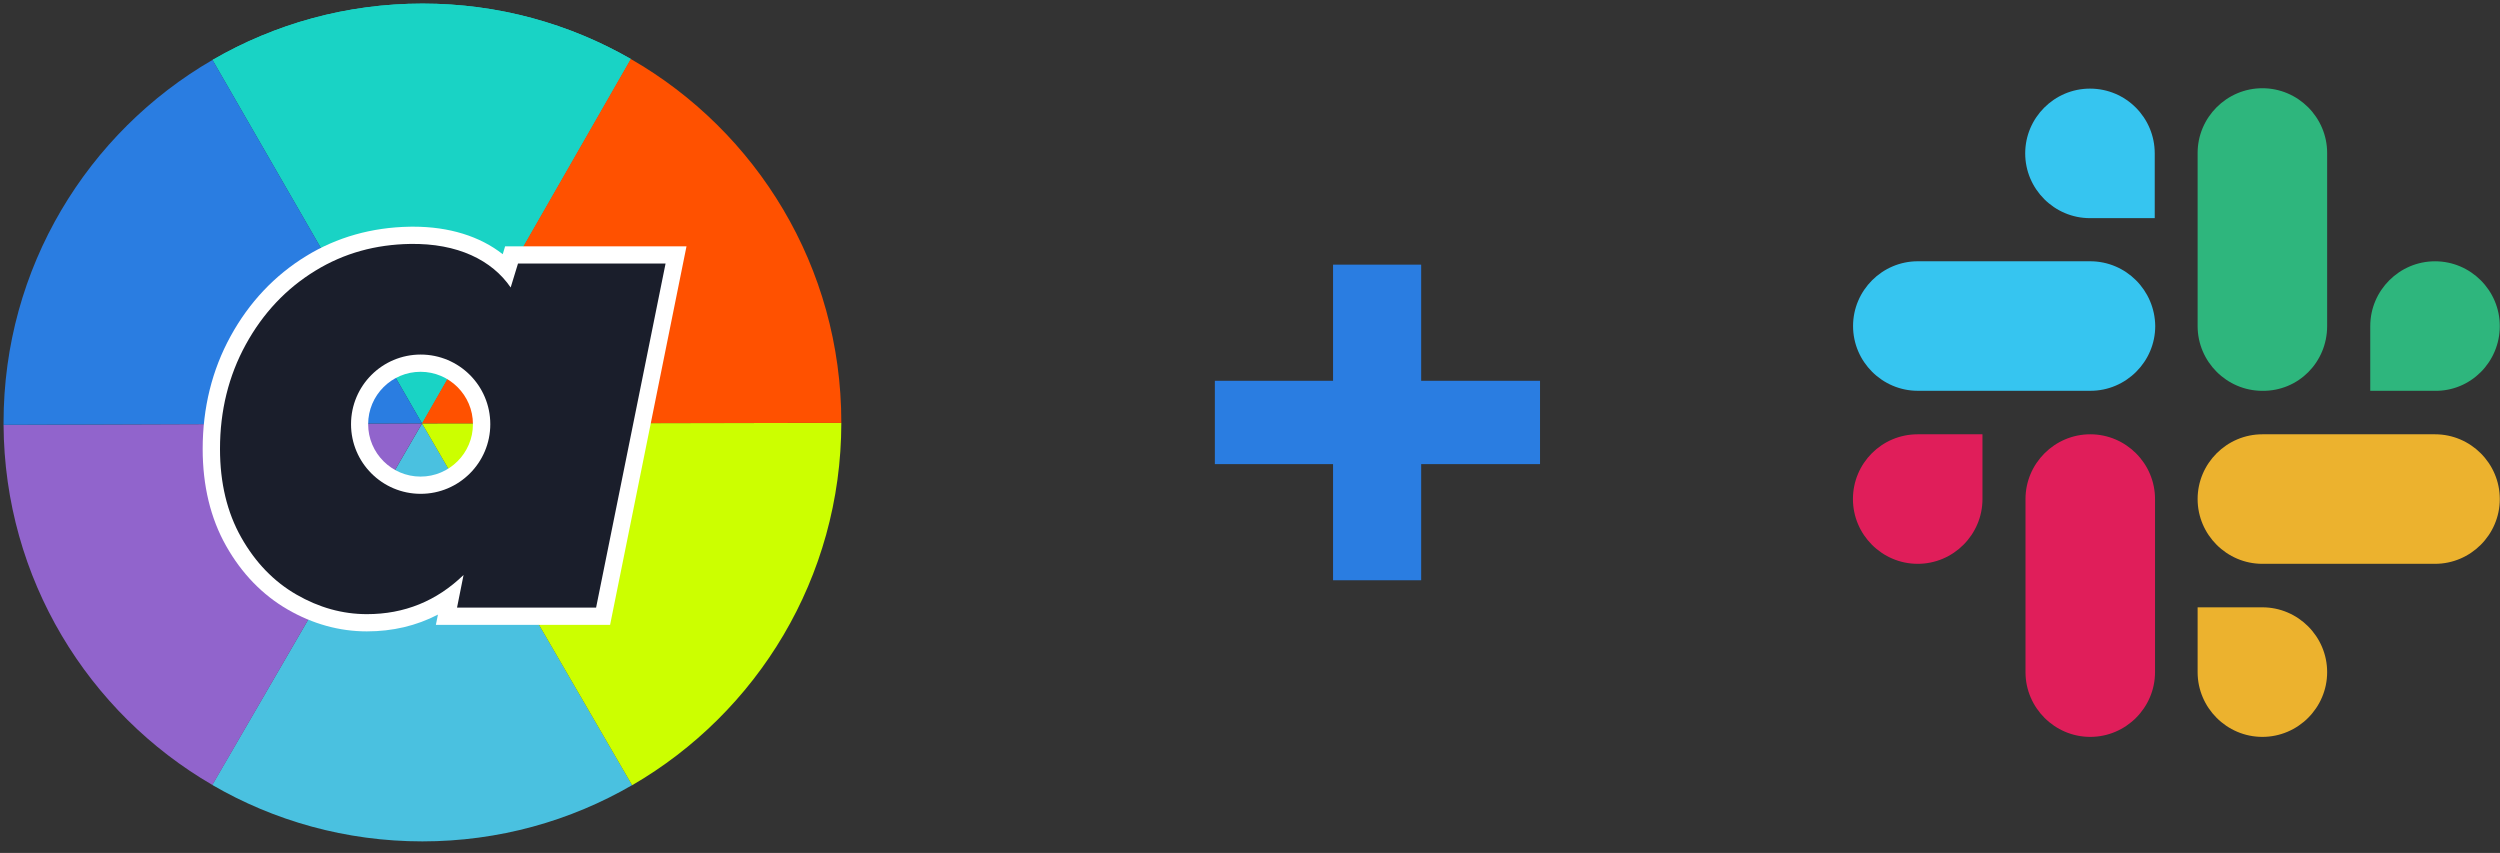
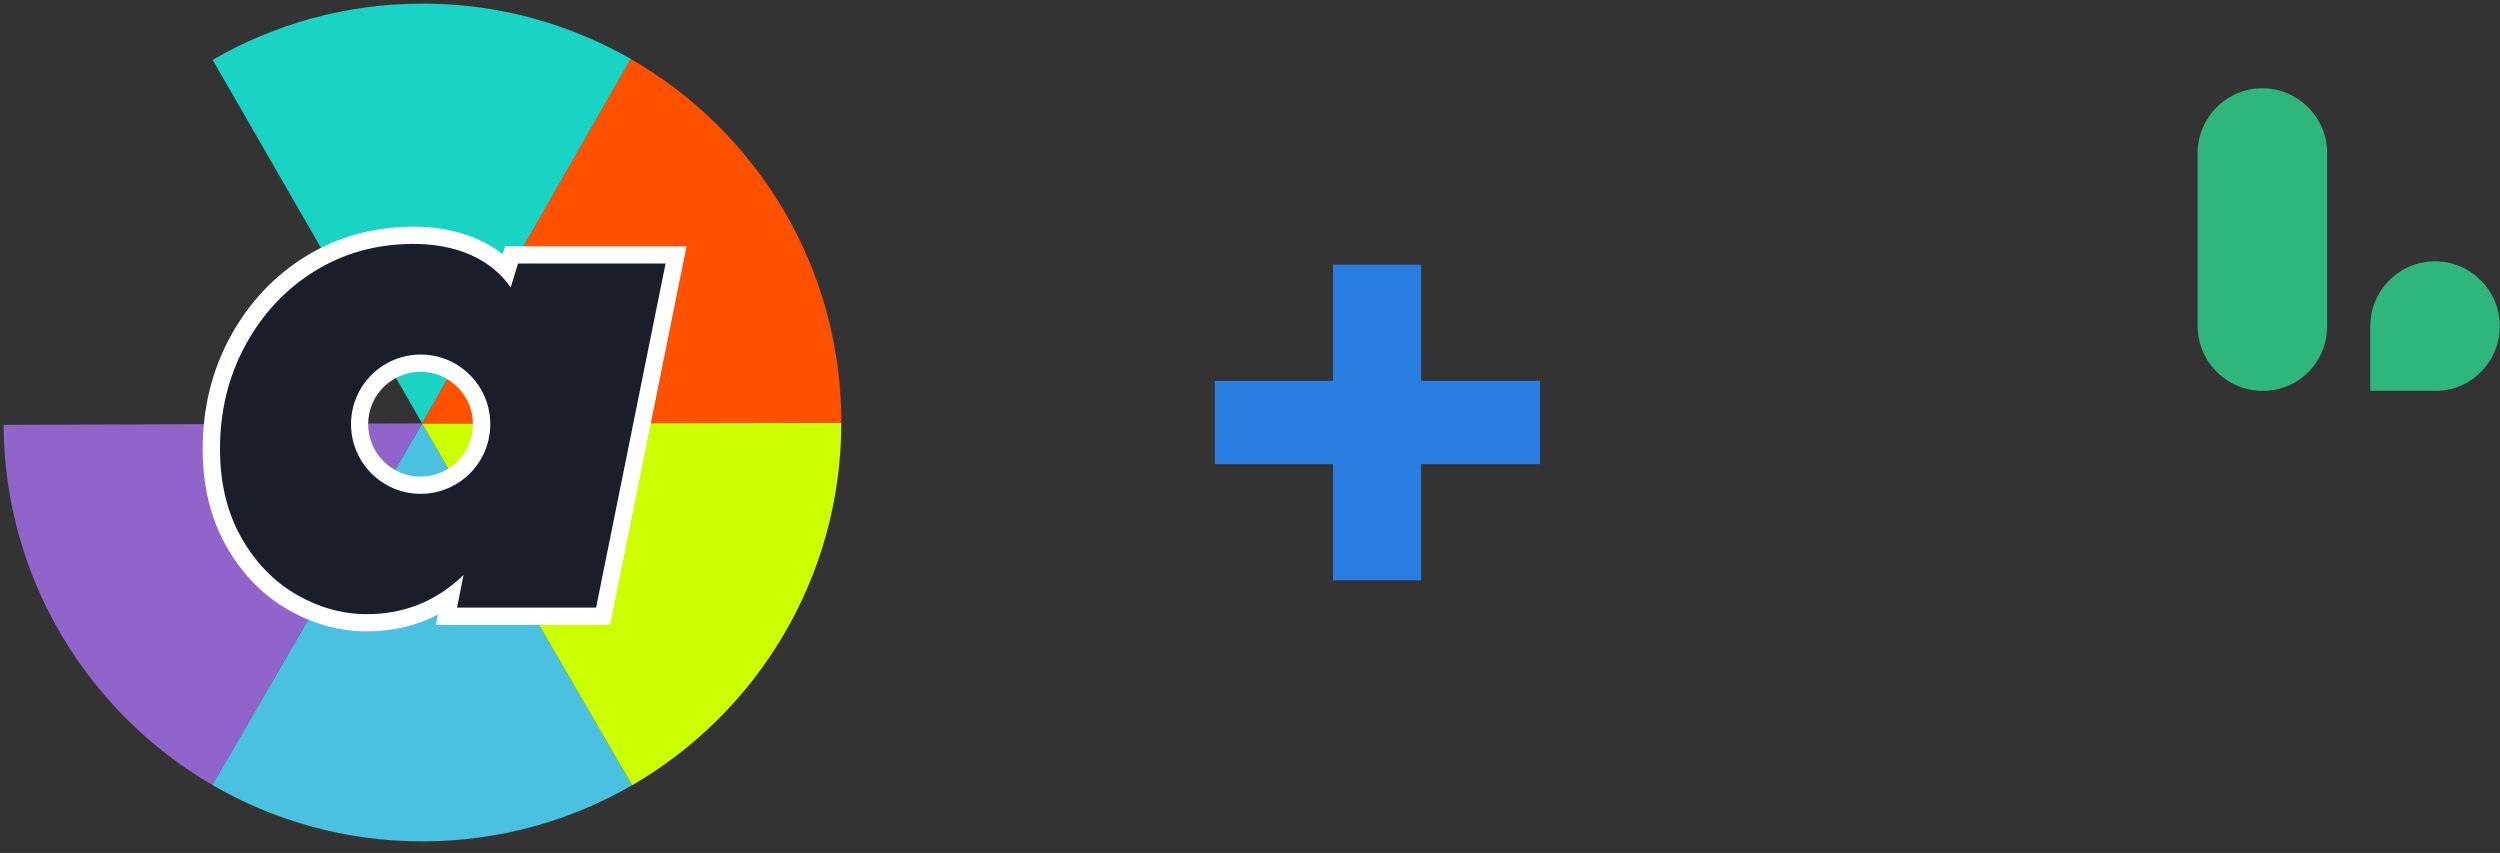
<svg xmlns="http://www.w3.org/2000/svg" width="85" height="29" viewBox="0 0 85 29" fill="none">
  <rect x="0" y="0" width="85" height="29" fill="#333333" stroke="none" />
  <path d="M52.361 12.947H48.32V8.998H45.324V12.947H41.305V15.78H45.324V19.729H48.32V15.78H52.361V12.947Z" fill="#2A7DE1" />
-   <path d="M71.059 3.013C69.848 3.013 68.857 4.004 68.857 5.215C68.857 6.426 69.848 7.417 71.059 7.417H73.261V5.215C73.261 4.004 72.284 3.013 71.059 3.013ZM71.059 8.883H65.206C63.995 8.883 63.004 9.874 63.004 11.085C63.004 12.296 63.995 13.287 65.206 13.287H71.076C72.287 13.287 73.278 12.296 73.278 11.085C73.265 9.874 72.287 8.883 71.063 8.883H71.059Z" fill="#36C5F0" />
  <path d="M84.993 11.086C84.993 9.874 84.002 8.884 82.791 8.884C81.58 8.884 80.589 9.874 80.589 11.086V13.288H82.791C84.002 13.302 84.993 12.311 84.993 11.086ZM79.123 11.086V5.202C79.123 3.991 78.132 3 76.921 3C75.71 3 74.719 3.991 74.719 5.202V11.086C74.719 12.297 75.71 13.288 76.921 13.288C78.149 13.302 79.123 12.311 79.123 11.086Z" fill="#2EB67D" />
-   <path d="M76.921 25.054C78.132 25.054 79.123 24.063 79.123 22.852C79.123 21.64 78.132 20.649 76.921 20.649H74.719V22.852C74.719 24.063 75.71 25.054 76.921 25.054ZM76.921 19.17H82.791C84.002 19.17 84.993 18.179 84.993 16.968C84.993 15.756 84.002 14.766 82.791 14.766H76.921C75.71 14.766 74.719 15.756 74.719 16.968C74.719 18.179 75.71 19.17 76.921 19.17Z" fill="#ECB22E" />
-   <path d="M63 16.968C63 18.179 63.991 19.17 65.202 19.17C66.413 19.17 67.404 18.179 67.404 16.968V14.766H65.202C63.977 14.766 63 15.756 63 16.968ZM68.867 16.968V22.852C68.867 24.063 69.858 25.054 71.069 25.054C72.28 25.054 73.271 24.063 73.271 22.852V16.968C73.271 15.756 72.28 14.766 71.069 14.766C69.858 14.766 68.867 15.756 68.867 16.968Z" fill="#E01E5A" />
-   <path fill-rule="evenodd" clip-rule="evenodd" d="M21.452 2.007C19.365 0.808 16.946 0.122 14.367 0.122C11.766 0.122 9.329 0.819 7.23 2.036L14.354 14.395L21.452 2.007Z" fill="#19D3C5" />
  <path fill-rule="evenodd" clip-rule="evenodd" d="M21.452 2.007C19.365 0.808 16.946 0.122 14.367 0.122C11.766 0.122 9.329 0.819 7.23 2.036L14.354 14.395L21.452 2.007Z" fill="#19D3C5" />
  <path fill-rule="evenodd" clip-rule="evenodd" d="M7.215 26.687L14.35 14.395L21.493 26.695C19.396 27.911 16.959 28.607 14.361 28.607C11.756 28.607 9.315 27.908 7.215 26.687Z" fill="#4AC1E0" />
  <path fill-rule="evenodd" clip-rule="evenodd" d="M7.221 26.689C2.998 24.236 0.151 19.674 0.121 14.445L14.349 14.395L7.221 26.689Z" fill="#9164CC" />
  <path fill-rule="evenodd" clip-rule="evenodd" d="M28.605 14.38C28.6 19.642 25.741 24.236 21.492 26.698L14.348 14.395L28.605 14.38Z" fill="#CCFF00" />
  <path fill-rule="evenodd" clip-rule="evenodd" d="M28.605 14.379C28.605 14.374 28.605 14.369 28.605 14.364C28.605 9.077 25.724 4.462 21.446 2.005L14.348 14.394L28.605 14.379Z" fill="#FF5100" />
-   <path fill-rule="evenodd" clip-rule="evenodd" d="M7.226 2.036C2.978 4.501 0.121 9.099 0.121 14.364C0.121 14.391 0.121 14.418 0.121 14.445L14.349 14.395L7.226 2.036Z" fill="#2A7DE1" />
  <path d="M14.299 12.641C13.316 12.641 12.517 13.44 12.517 14.423C12.517 15.405 13.316 16.204 14.299 16.204C15.281 16.204 16.08 15.405 16.08 14.423C16.08 13.44 15.281 12.641 14.299 12.641ZM12.472 21.467C11.542 21.467 10.637 21.217 9.781 20.723C8.923 20.227 8.218 19.5 7.688 18.561C7.159 17.625 6.891 16.516 6.891 15.264C6.891 13.868 7.21 12.578 7.84 11.431C8.471 10.28 9.337 9.363 10.412 8.704C11.455 8.066 12.637 7.731 13.926 7.708C13.968 7.707 14.009 7.707 14.051 7.707C15.273 7.707 16.318 8.034 17.093 8.643L17.174 8.375H23.341L20.743 21.245H14.82L14.89 20.896C14.158 21.276 13.349 21.467 12.472 21.467Z" fill="white" />
  <path d="M14.303 16.79C12.995 16.79 11.935 15.73 11.935 14.423C11.935 13.115 12.995 12.055 14.303 12.055C15.61 12.055 16.67 13.115 16.67 14.423C16.67 15.73 15.61 16.79 14.303 16.79ZM17.612 8.961L17.363 9.774C16.73 8.849 15.562 8.265 13.94 8.294C12.786 8.314 11.713 8.597 10.722 9.204C9.73 9.811 8.942 10.647 8.357 11.713C7.773 12.778 7.48 13.962 7.48 15.265C7.48 16.419 7.721 17.422 8.202 18.273C8.683 19.124 9.308 19.771 10.078 20.215C10.847 20.659 11.646 20.881 12.475 20.881C13.748 20.881 14.843 20.437 15.761 19.549L15.539 20.659H20.267L22.629 8.961H17.612Z" fill="#1A1E2B" />
</svg>